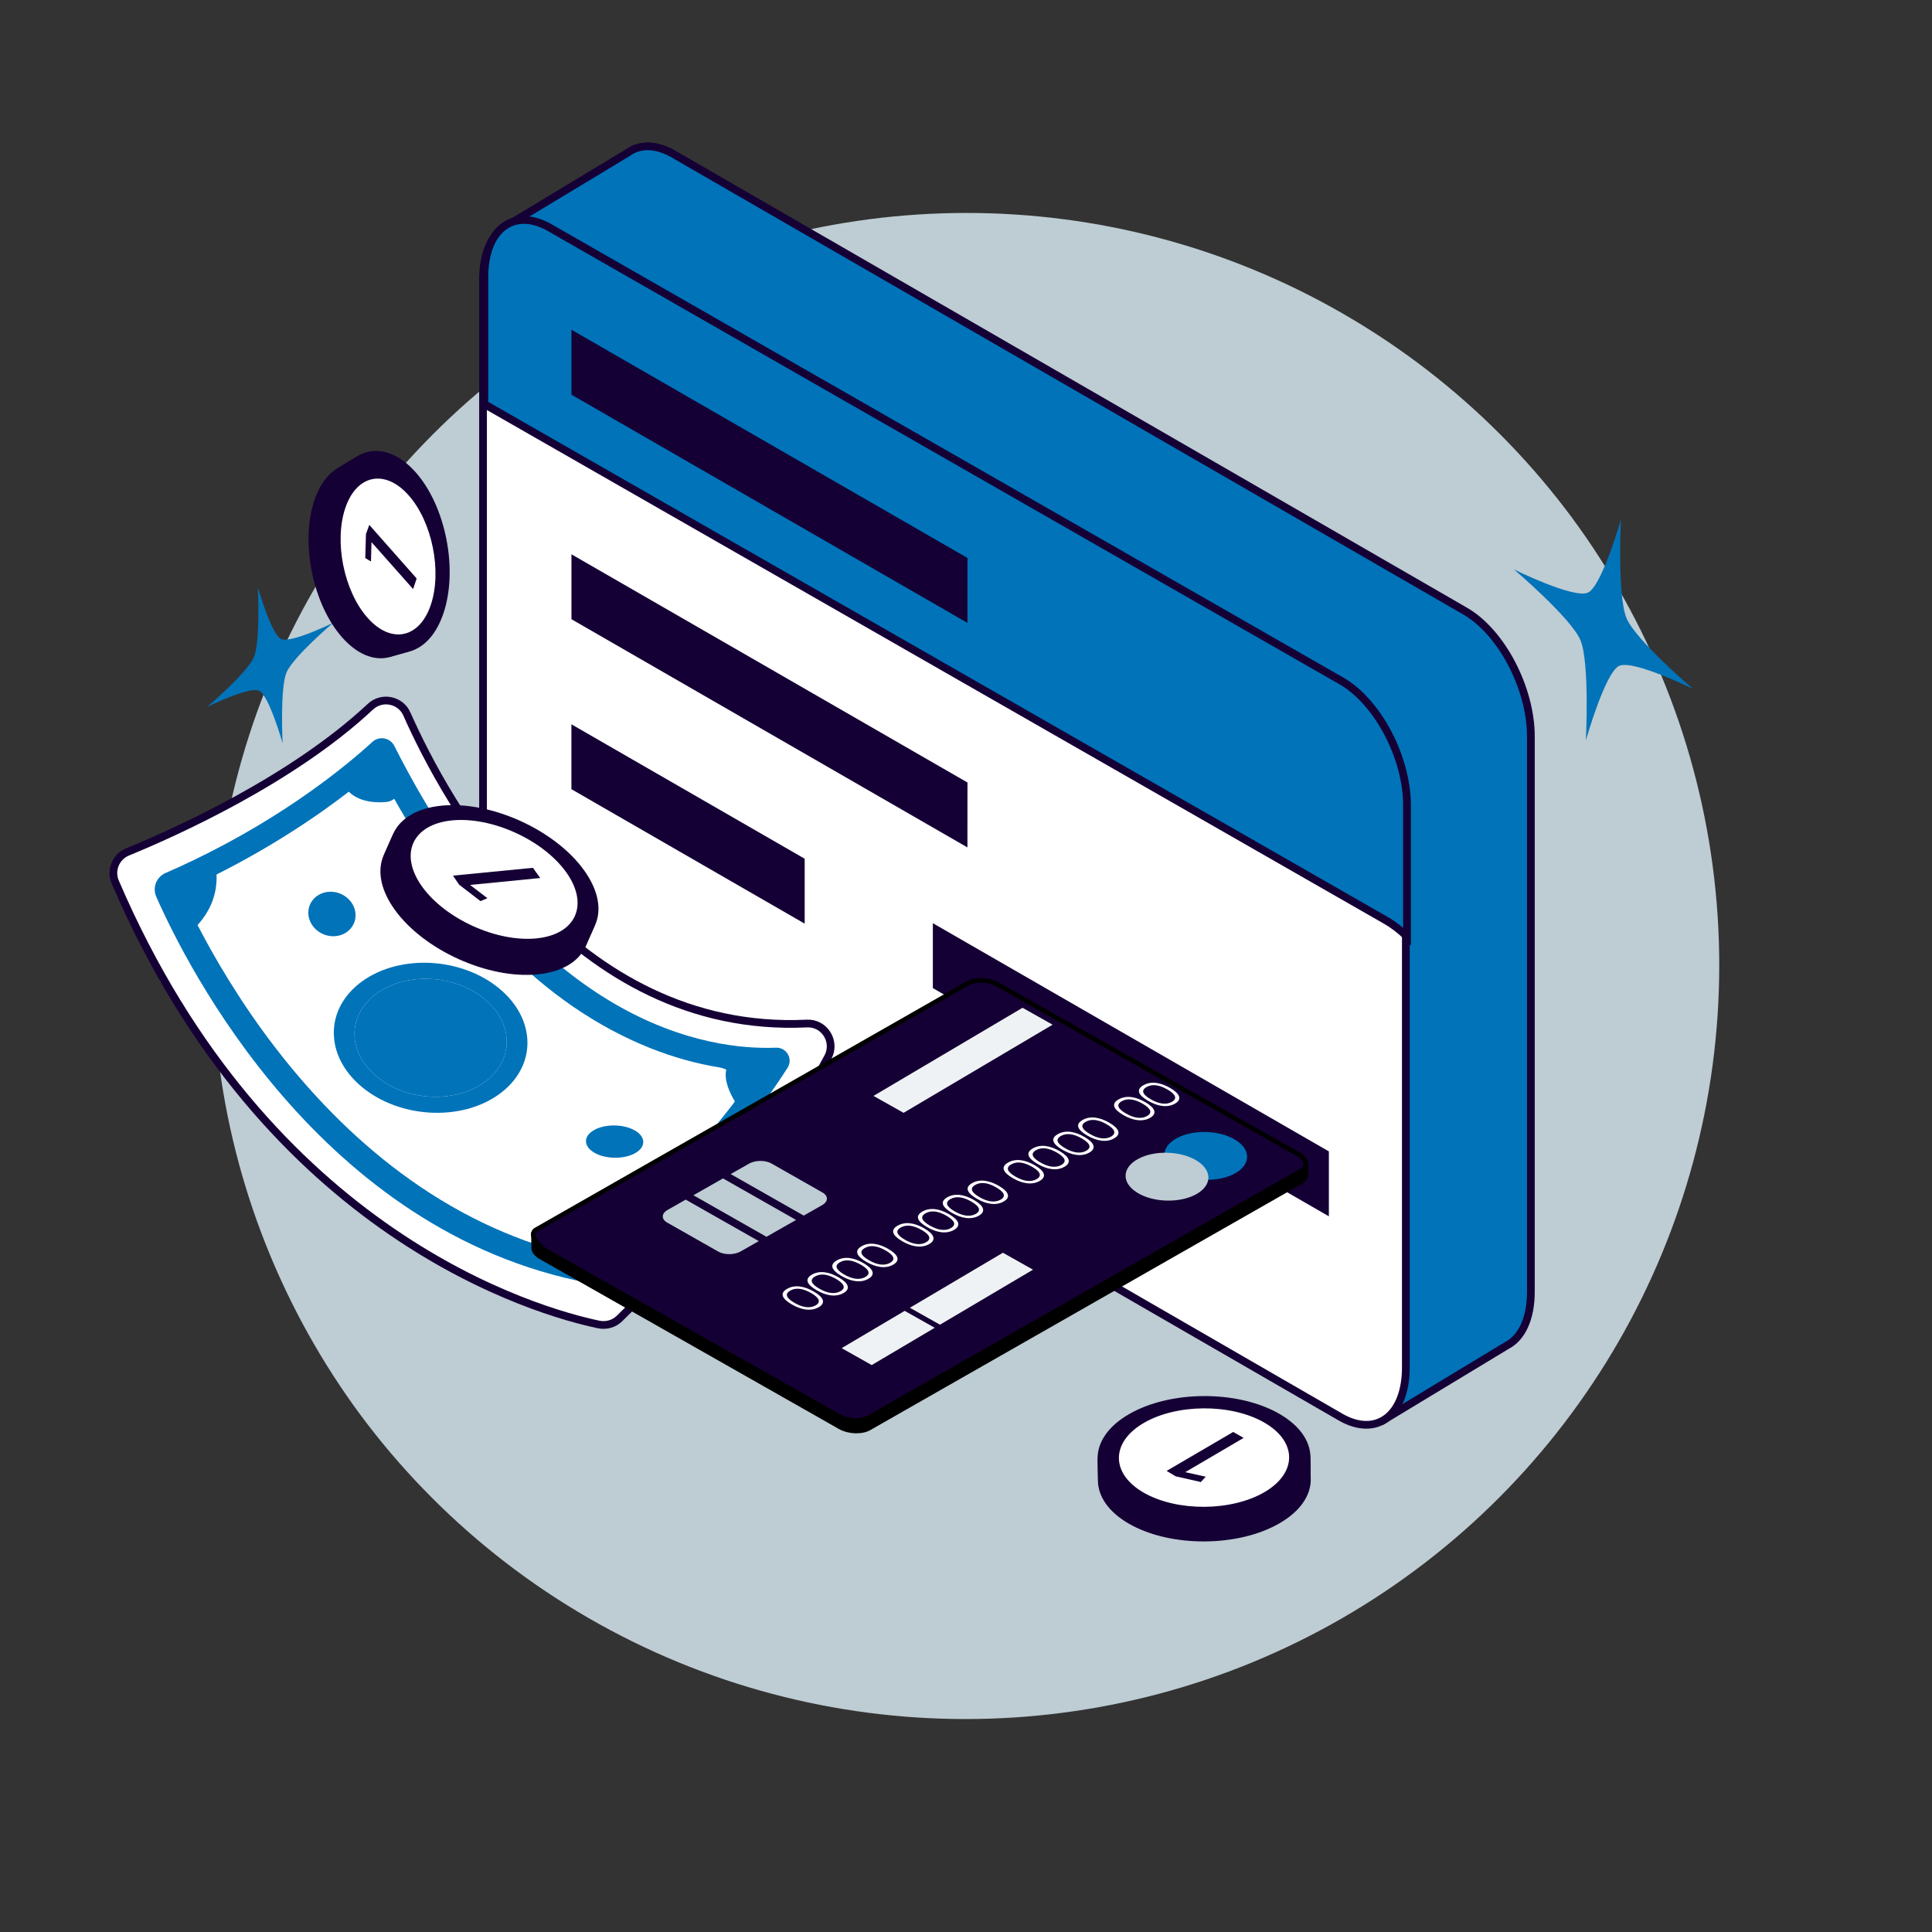
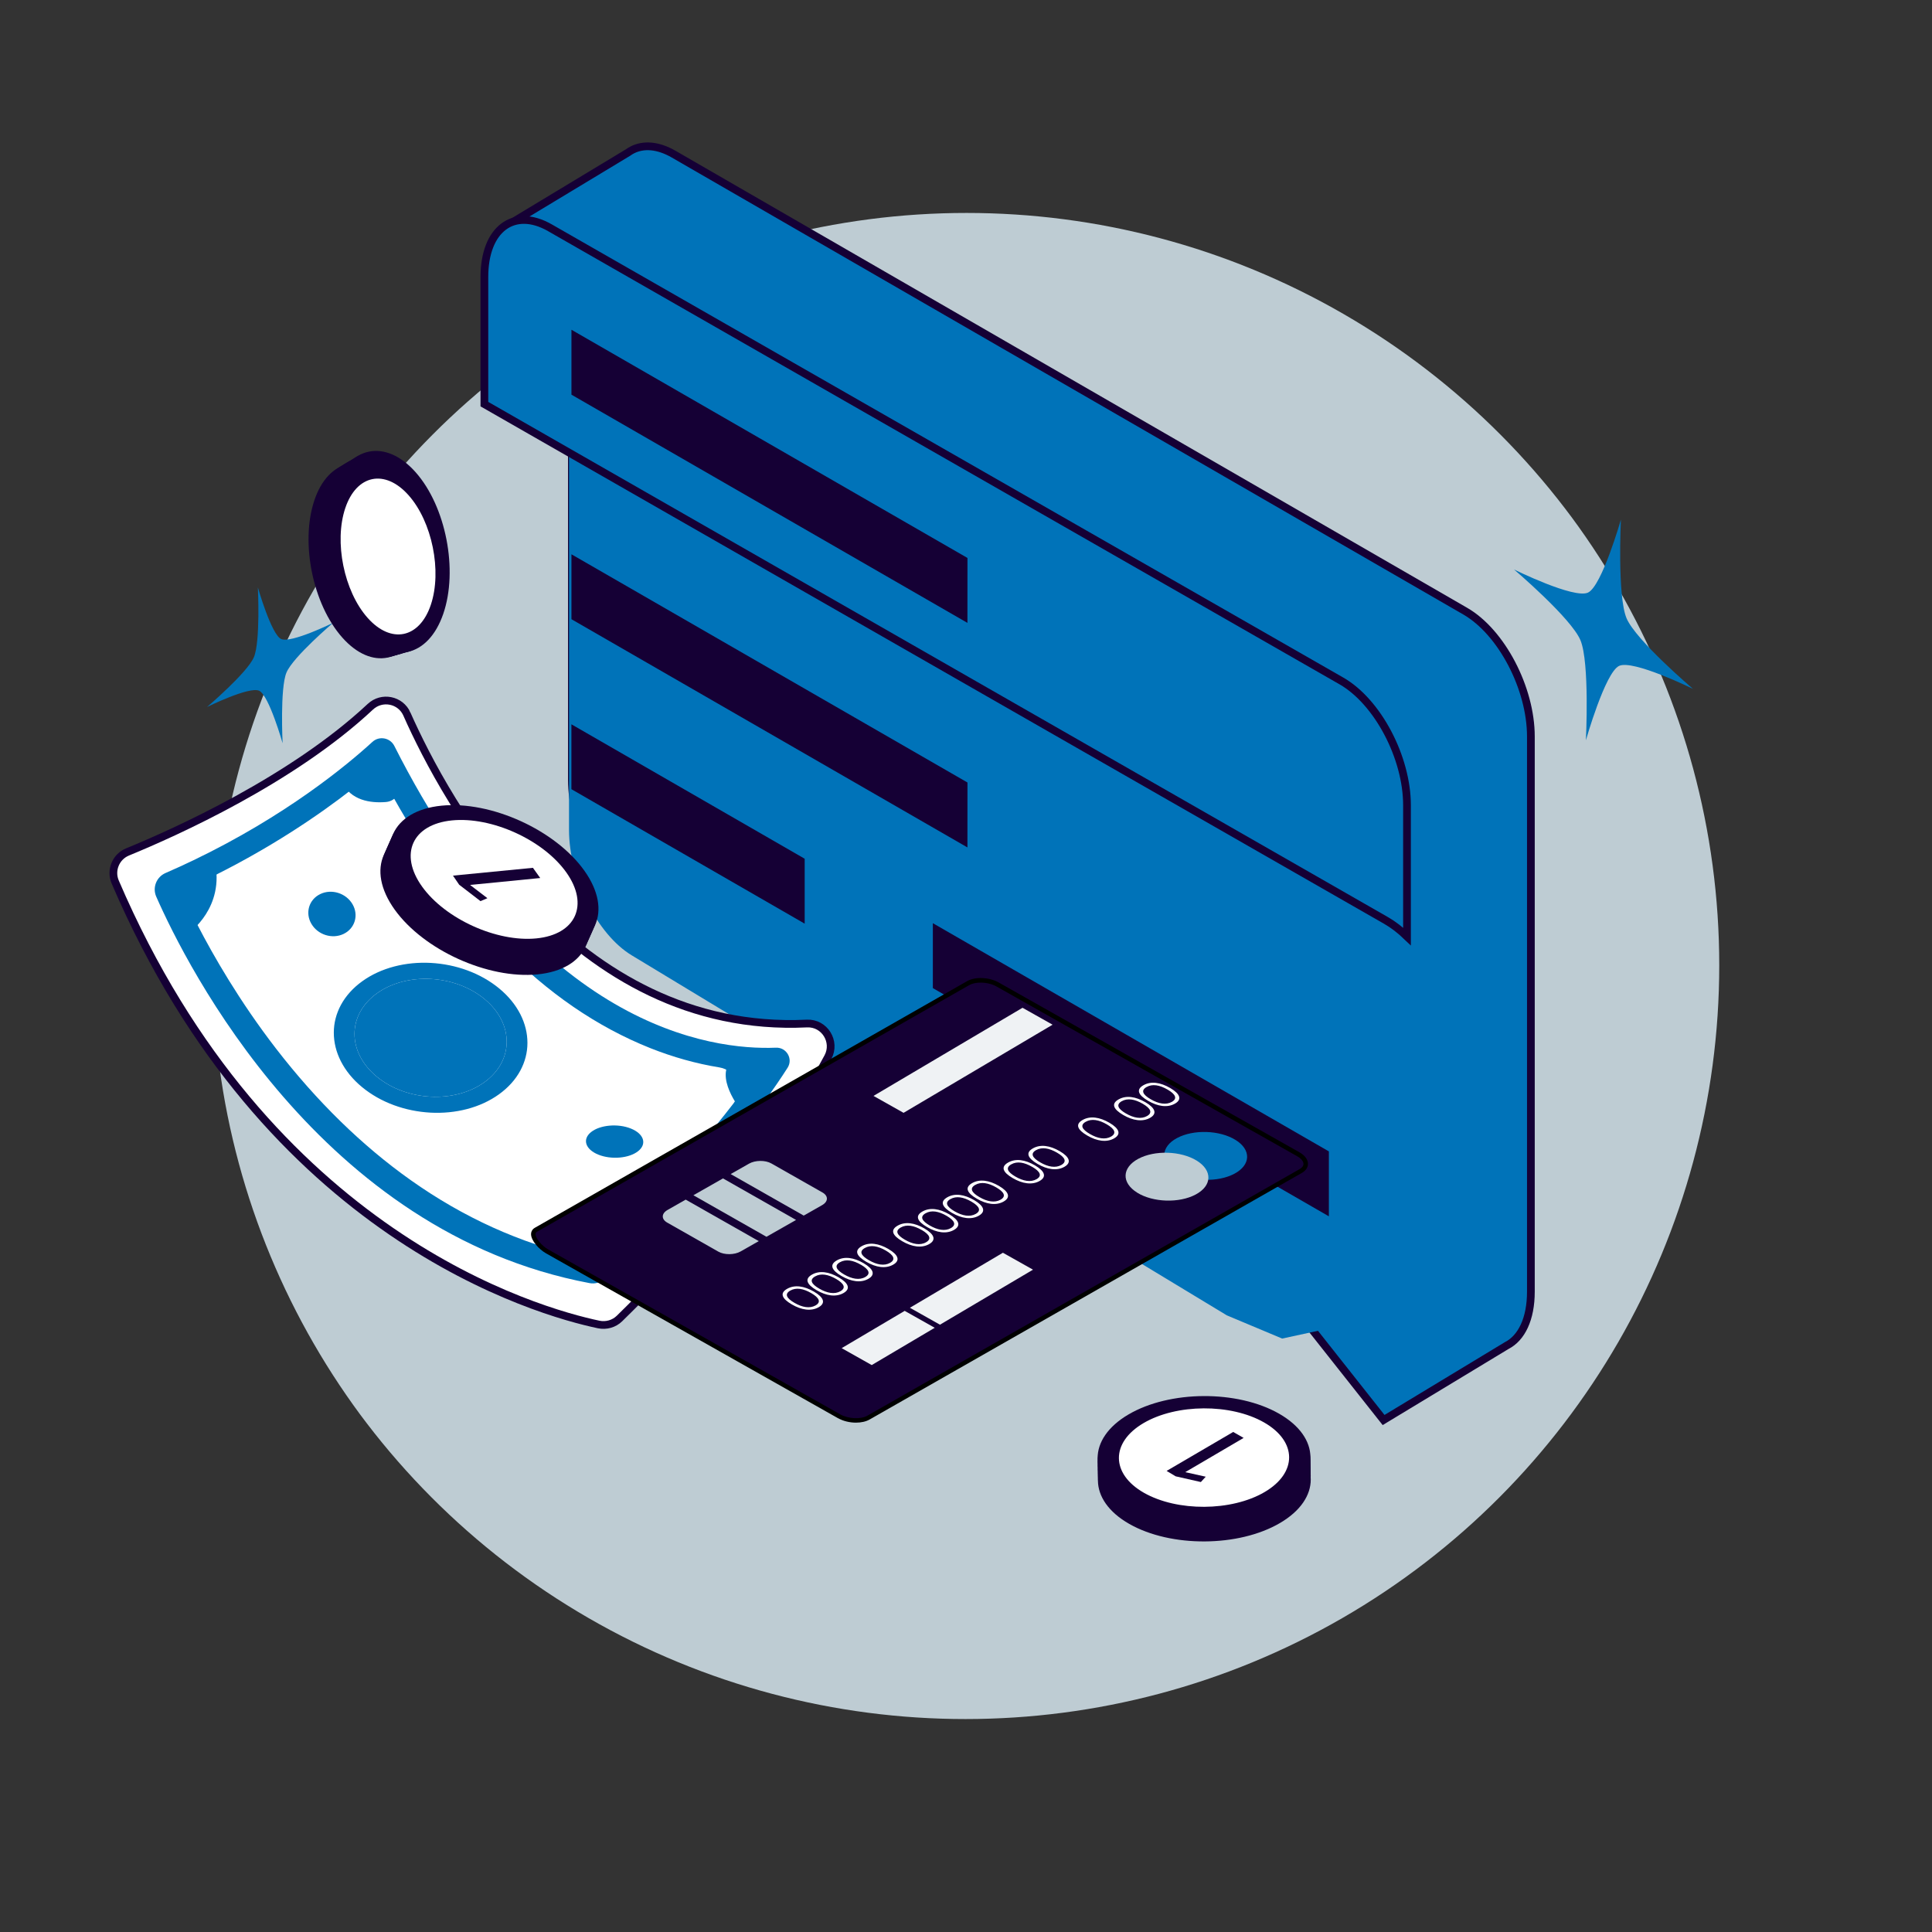
<svg xmlns="http://www.w3.org/2000/svg" id="Capa_5" data-name="Capa 5" viewBox="0 0 500 500">
  <rect x="0" y="0" width="500" height="500" fill="#333333" stroke="none" />
  <defs>
    <style>
      .cls-1 {
        fill: none;
      }

      .cls-2, .cls-3 {
        fill: #0073b9;
      }

      .cls-3, .cls-4 {
        stroke: #150035;
        stroke-miterlimit: 10;
        stroke-width: 2px;
      }

      .cls-4, .cls-5 {
        fill: #fff;
      }

      .cls-6 {
        fill: #beccd3;
      }

      .cls-7 {
        fill: #150035;
      }

      .cls-8 {
        clip-path: url(#clippath);
      }

      .cls-9 {
        fill: #eff2f4;
      }
    </style>
    <clipPath id="clippath">
      <circle class="cls-1" cx="249.86" cy="249.81" r="195.08" />
    </clipPath>
  </defs>
  <g id="Prepago_citas" data-name="Prepago citas">
    <g id="Deudores">
      <g class="cls-8">
        <circle class="cls-6" cx="250.14" cy="250.19" r="195.08" />
      </g>
    </g>
    <g>
      <path class="cls-3" d="M379.21,158.17L174.35,39.9c-4.06-2.34-7.78-2.59-10.7-1.11h0c-.4.2-.78.44-1.14.7l-29.64,17.88c-1.16.72-1.55,2.22-.89,3.41l16.02,28.94v112.09c0,12.5,7.6,27.02,16.98,32.44l161.42,93.19,31.67,40.06,31.88-19.28c3.81-1.95,6.24-6.86,6.24-13.93v-143.68c0-12.5-7.6-27.02-16.98-32.44Z" />
      <path class="cls-2" d="M367.89,171.14L172.4,52.87c-3.87-2.34-7.42-2.59-10.21-1.11h0c-.38.2-.74.44-1.09.7l-28.28,17.88c-1.11.72-1.48,2.22-.85,3.41l15.29,28.94v112.09c0,12.5,7.25,27.02,16.2,32.44l154.04,93.19,14.32,6.01,27.58-5.97c3.63-1.95,24.71,7.07,24.71,0v-136.87c0-12.5-7.25-27.02-16.2-32.44Z" />
      <g>
-         <path class="cls-4" d="M346.85,366.69l-204.86-118.28c-9.38-5.41-16.98-19.94-16.98-32.44V72.3c0-12.5,7.6-18.25,16.98-12.83l204.86,118.28c9.38,5.41,16.98,19.94,16.98,32.44v143.68c0,12.5-7.6,18.25-16.98,12.83Z" />
        <path class="cls-3" d="M358.68,238.2c1.89,1.08,3.72,2.5,5.45,4.16v-33.96c0-12.4-7.6-26.8-16.97-32.17L142.33,58.95c-9.37-5.37-16.97.33-16.97,12.73v32.91l233.32,133.61Z" />
      </g>
    </g>
    <g>
      <path class="cls-4" d="M105.3,184.8c9.97,22.42,42.64,83.03,103.53,80.09,4.56-.22,7.6,4.68,5.44,8.7-6.76,12.58-22.18,36.59-53.95,67.64-1.41,1.38-3.43,1.95-5.37,1.55-15.69-3.3-85.83-22.88-125.13-114.51-1.3-3.03.14-6.54,3.19-7.79,12.34-5.06,42.63-18.66,62.83-37.57,2.98-2.79,7.81-1.84,9.47,1.89Z" />
      <path class="cls-2" d="M97.9,199.11c19.28,37.09,42.83,61.15,70.39,72.14,5.87,2.34,11.93,4.03,17.91,5,4.35.71,6.32,5.82,3.63,9.31-5.28,6.86-11.65,14.34-18.98,22.23-6.15,6.63-11.77,12.26-15.52,15.92-1.4,1.36-3.38,1.96-5.29,1.53-15.39-3.49-30.08-10.14-43.73-19.81-12.56-8.89-24.29-20.35-34.87-34.05-9.49-12.29-16.26-24.13-20.28-31.91-.62-1.2-1.19-2.34-1.72-3.42-1.44-2.92-.18-6.43,2.75-7.84.1-.05.21-.1.31-.15,17.32-8.32,30.45-17.46,38.41-23.66,2.66-2.07,4.93-3.96,6.82-5.59l.15.29ZM49.94,222.69c-2.29,1.1-4.66,2.19-7.11,3.25-2.34,1.02-3.43,3.76-2.4,6.1,7.93,18.02,42.49,86.9,112.15,100.03,1.46.28,2.96-.19,4.04-1.21,6.89-6.57,32.8-31.9,47.21-54.53,1.47-2.31-.29-5.3-3.02-5.19-16.64.68-61.81-4.96-98.75-78.08-1.08-2.15-3.91-2.68-5.68-1.06-6.6,6.04-22.43,19.17-46.45,30.7Z" />
      <g>
        <path class="cls-2" d="M125.34,280.09c-7.7,5.54-20.17,4.89-27.85-1.47-7.68-6.35-7.65-16,.05-21.54,7.7-5.54,20.17-4.89,27.85,1.47,7.68,6.35,7.65,16-.05,21.54Z" />
        <path class="cls-2" d="M126.3,257.89c8.18,6.77,8.15,17.04-.06,22.94-8.21,5.9-21.49,5.21-29.66-1.56-8.18-6.77-8.15-17.04.06-22.94,8.21-5.9,21.49-5.21,29.66,1.56h0ZM129.19,255.81c-2.39-1.97-5.17-3.55-8.28-4.69-3-1.1-6.17-1.74-9.42-1.92-3.25-.17-6.42.14-9.43.92-3.11.81-5.91,2.1-8.3,3.82-2.39,1.72-4.25,3.78-5.52,6.12-1.22,2.26-1.85,4.68-1.85,7.19,0,2.52.61,5,1.82,7.39,1.26,2.47,3.1,4.73,5.49,6.7,2.39,1.97,5.17,3.55,8.28,4.69,3,1.1,6.17,1.74,9.42,1.92,3.25.17,6.42-.14,9.43-.92,3.11-.81,5.91-2.1,8.3-3.82,2.39-1.72,4.25-3.78,5.52-6.12,1.22-2.26,1.85-4.68,1.85-7.19,0-2.52-.61-5-1.82-7.39-1.26-2.47-3.1-4.73-5.49-6.7h0Z" />
        <path class="cls-2" d="M125.39,258.55c7.68,6.35,7.65,16-.05,21.54-7.7,5.54-20.17,4.89-27.85-1.47-7.68-6.35-7.65-16,.05-21.54,7.7-5.54,20.17-4.89,27.85,1.47h0ZM127.02,257.38c-4.15-3.43-9.66-5.49-15.54-5.8-5.87-.31-11.4,1.17-15.56,4.16-4.16,2.99-6.46,7.14-6.47,11.69-.01,4.54,2.27,8.93,6.41,12.36,4.15,3.43,9.66,5.49,15.54,5.8,5.87.31,11.4-1.17,15.56-4.16,4.16-2.99,6.46-7.14,6.47-11.69.01-4.54-2.27-8.93-6.41-12.36h0Z" />
      </g>
      <path class="cls-2" d="M91.22,233.99c1.67,2.85.64,6.3-2.3,7.71-2.93,1.41-6.66.24-8.33-2.61-1.67-2.85-.64-6.3,2.3-7.71,2.93-1.41,6.66-.24,8.33,2.61Z" />
      <path class="cls-2" d="M163.28,292.07c3.37,1.36,4.21,3.98,1.88,5.84-2.33,1.86-6.95,2.27-10.31.91-3.37-1.36-4.21-3.98-1.88-5.84,2.33-1.86,6.95-2.27,10.31-.91Z" />
      <path class="cls-2" d="M200.01,273.02l-8.29,14.24s-7.16-8.84-2.1-13.12l10.4-1.12Z" />
      <path class="cls-2" d="M153.29,328.74l-12.33-3.67s12.38-7.63,23.8-6.63l-11.46,10.3Z" />
      <path class="cls-2" d="M88.42,202.31c-.14-.3,3.89-3.28,7.08-5.57,1.96-1.41,4.71-.71,5.76,1.46l1.84,3.78c1.2,2.47-.46,5.35-3.2,5.58-3.99.33-9.13-.35-11.48-5.25Z" />
      <path class="cls-2" d="M48.88,241.43s9.44-6.51,6.67-18.72l-12.73,6.11,6.05,12.61Z" />
    </g>
    <polygon class="cls-7" points="208.25 222.24 147.88 187.45 147.88 204.24 208.25 239.04 208.25 222.24" />
    <polygon class="cls-7" points="250.38 202.51 147.89 143.45 147.89 160.25 250.37 219.31 250.38 202.51" />
    <polygon class="cls-7" points="250.38 144.4 147.89 85.34 147.89 102.14 250.37 161.2 250.38 144.4" />
    <polygon class="cls-7" points="343.91 297.98 241.42 238.92 241.42 255.72 343.91 314.78 343.91 297.98" />
-     <path d="M217.02,369.77l-77.34-43.92c-1.19-.67-1.94-1.55-2.14-2.49l-.1-4.35,112.97-62.33c2.11-1.21,5.7-1.06,8.18.33l74.99,42.36,4.9,1.33.16,3.28v.55s-.1.01-.1.01c-.18.69-.69,1.3-1.46,1.75l-111.87,63.83c-.96.55-2.22.82-3.55.82-1.59,0-3.28-.39-4.63-1.15Z" />
    <path class="cls-7" d="M138.69,318.27l111.87-63.83c1.92-1.1,5.33-.95,7.6.33l77.84,43.95c2.28,1.29,2.57,3.22.65,4.32l-111.87,63.83c-1.92,1.1-5.33.95-7.6-.33l-75.55-42.66c-2.28-1.29-4.85-4.51-2.93-5.61Z" />
    <path d="M216.89,367.04l-75.55-42.66c-1.88-1.06-3.9-3.31-3.9-4.97,0-.7.34-1.29.96-1.65l111.87-63.83c2.11-1.21,5.7-1.06,8.18.33l77.84,43.95c1.4.79,2.21,1.88,2.21,2.99,0,.93-.55,1.76-1.56,2.34l-111.87,63.82c-.96.55-2.22.82-3.55.82-1.59,0-3.28-.39-4.63-1.15ZM250.85,254.94l-111.87,63.83c-.27.15-.38.34-.38.64,0,1.08,1.61,3.01,3.31,3.97l75.55,42.66c2.08,1.17,5.3,1.33,7.03.33l111.87-63.82c.45-.26.98-.7.98-1.33,0-.67-.61-1.41-1.62-1.98l-77.84-43.95c-1.16-.65-2.67-.99-4.08-.99-1.13,0-2.19.21-2.95.65Z" />
    <g>
      <path class="cls-6" d="M208.01,314.59l4.75-2.7c1.62-.92,1.66-2.39.09-3.28l-13.22-7.51c-1.57-.89-4.16-.87-5.78.05l-4.75,2.7,18.91,10.75Z" />
      <polygon class="cls-6" points="187.11 304.97 179.45 309.33 198.36 320.08 206.02 315.72 187.11 304.97" />
      <path class="cls-6" d="M191.68,323.87l4.69-2.67-18.91-10.74-4.69,2.67c-1.62.92-1.66,2.39-.09,3.28l13.22,7.51c1.57.89,4.16.87,5.78-.05Z" />
    </g>
    <g>
      <path class="cls-5" d="M210.66,334.28c2.51,1.47,3.12,2.94,1.21,4.03-1.95,1.11-4.46.73-6.97-.74-2.57-1.5-3.15-2.91-1.2-4.02,1.95-1.11,4.39-.76,6.96.73ZM209.97,334.67c-2.06-1.2-3.95-1.53-5.46-.66-1.52.87-.98,1.96,1.09,3.16,2,1.17,3.96,1.53,5.47.67,1.51-.87.91-2-1.1-3.17Z" />
      <path class="cls-5" d="M217.09,330.61c2.51,1.47,3.12,2.94,1.21,4.03-1.95,1.11-4.45.73-6.97-.74-2.57-1.5-3.15-2.91-1.2-4.03,1.95-1.11,4.39-.76,6.96.73ZM216.4,331c-2.06-1.2-3.95-1.53-5.46-.66-1.52.87-.98,1.96,1.09,3.16,2.01,1.17,3.96,1.53,5.47.67,1.52-.87.91-2-1.1-3.17Z" />
      <path class="cls-5" d="M223.52,326.93c2.51,1.47,3.12,2.94,1.21,4.03-1.95,1.11-4.45.73-6.97-.74-2.57-1.5-3.15-2.91-1.2-4.03,1.95-1.11,4.39-.76,6.96.73ZM222.83,327.33c-2.06-1.2-3.95-1.53-5.46-.66-1.52.87-.98,1.96,1.09,3.16,2.01,1.17,3.96,1.53,5.47.66,1.52-.87.91-2-1.1-3.17Z" />
      <path class="cls-5" d="M229.95,323.26c2.51,1.47,3.12,2.94,1.21,4.03-1.95,1.11-4.46.73-6.97-.74-2.57-1.5-3.15-2.91-1.2-4.03,1.95-1.11,4.39-.76,6.96.73ZM229.26,323.65c-2.06-1.2-3.95-1.53-5.46-.66-1.52.87-.98,1.96,1.09,3.16,2.01,1.17,3.96,1.53,5.47.67,1.51-.87.91-2-1.1-3.17Z" />
      <path class="cls-5" d="M239.26,317.94c2.51,1.47,3.12,2.94,1.21,4.03-1.95,1.11-4.45.73-6.97-.74-2.57-1.5-3.15-2.91-1.2-4.03,1.95-1.11,4.39-.76,6.96.73ZM238.56,318.34c-2.06-1.2-3.95-1.53-5.46-.66-1.52.87-.98,1.96,1.09,3.16,2.01,1.17,3.96,1.53,5.47.66,1.52-.87.91-2-1.1-3.17Z" />
      <path class="cls-5" d="M245.68,314.27c2.51,1.47,3.12,2.94,1.21,4.03-1.95,1.11-4.46.73-6.97-.74-2.57-1.5-3.15-2.91-1.2-4.02,1.95-1.11,4.39-.76,6.96.73ZM244.99,314.66c-2.06-1.2-3.95-1.53-5.46-.66-1.52.87-.98,1.96,1.09,3.16,2.01,1.17,3.96,1.53,5.47.67,1.52-.87.91-2-1.1-3.17Z" />
      <path class="cls-5" d="M252.11,310.59c2.51,1.47,3.12,2.94,1.21,4.03-1.95,1.11-4.45.73-6.97-.74-2.57-1.5-3.15-2.91-1.2-4.02,1.95-1.11,4.39-.76,6.96.73ZM251.42,310.99c-2.06-1.2-3.95-1.53-5.46-.66-1.52.87-.98,1.96,1.09,3.16,2.01,1.17,3.96,1.53,5.47.67,1.52-.87.91-2-1.1-3.17Z" />
      <path class="cls-5" d="M258.54,306.92c2.51,1.47,3.12,2.94,1.21,4.03-1.95,1.11-4.45.73-6.97-.74-2.57-1.5-3.15-2.91-1.2-4.02,1.95-1.11,4.39-.76,6.96.73ZM257.85,307.31c-2.06-1.2-3.95-1.52-5.46-.66-1.52.87-.98,1.96,1.09,3.16,2,1.17,3.95,1.53,5.47.67,1.52-.87.91-2-1.1-3.17Z" />
      <path class="cls-5" d="M267.85,301.6c2.51,1.47,3.12,2.94,1.21,4.03-1.95,1.11-4.46.73-6.97-.74-2.57-1.5-3.15-2.91-1.2-4.02,1.95-1.11,4.39-.77,6.96.73ZM267.16,302c-2.06-1.2-3.95-1.53-5.46-.66-1.52.87-.98,1.96,1.09,3.16,2.01,1.17,3.96,1.53,5.47.67,1.52-.87.91-2-1.09-3.17Z" />
      <path class="cls-5" d="M274.27,297.93c2.51,1.47,3.12,2.94,1.21,4.03-1.95,1.11-4.45.73-6.97-.74-2.57-1.5-3.15-2.91-1.2-4.02,1.95-1.11,4.39-.76,6.96.73ZM273.58,298.32c-2.06-1.2-3.95-1.53-5.46-.66-1.52.87-.98,1.96,1.09,3.16,2.01,1.17,3.96,1.53,5.47.67,1.52-.87.91-2-1.1-3.17Z" />
-       <path class="cls-5" d="M280.7,294.26c2.51,1.47,3.12,2.94,1.21,4.03-1.95,1.11-4.46.73-6.97-.74-2.57-1.5-3.15-2.91-1.2-4.02,1.95-1.11,4.39-.77,6.96.73ZM280.01,294.65c-2.06-1.2-3.95-1.52-5.46-.66-1.52.87-.97,1.96,1.09,3.16,2.01,1.17,3.96,1.53,5.47.67,1.52-.87.91-2-1.1-3.17Z" />
      <path class="cls-5" d="M287.13,290.58c2.51,1.47,3.12,2.94,1.21,4.03-1.95,1.11-4.45.73-6.97-.74-2.57-1.5-3.15-2.91-1.2-4.02,1.95-1.11,4.39-.76,6.96.73ZM286.44,290.98c-2.06-1.2-3.95-1.52-5.46-.66-1.52.87-.98,1.96,1.09,3.16,2,1.17,3.96,1.53,5.47.67,1.52-.87.91-2-1.1-3.17Z" />
      <path class="cls-5" d="M296.44,285.26c2.51,1.47,3.12,2.94,1.21,4.03-1.95,1.11-4.46.73-6.97-.74-2.57-1.5-3.15-2.91-1.2-4.02,1.95-1.11,4.39-.76,6.96.73ZM295.75,285.66c-2.06-1.2-3.95-1.52-5.46-.66-1.51.87-.98,1.96,1.09,3.16,2.01,1.17,3.96,1.53,5.47.67,1.52-.87.91-2-1.1-3.17Z" />
      <path class="cls-5" d="M302.87,281.59c2.51,1.47,3.12,2.94,1.21,4.03-1.95,1.11-4.45.73-6.97-.74-2.57-1.5-3.15-2.91-1.2-4.02,1.95-1.11,4.39-.76,6.96.73ZM302.18,281.99c-2.06-1.2-3.95-1.53-5.46-.66-1.52.87-.98,1.96,1.09,3.16,2.01,1.17,3.96,1.53,5.47.67,1.52-.87.91-2-1.1-3.17Z" />
    </g>
    <polygon class="cls-9" points="226.06 283.62 264.63 260.81 272.41 265.19 233.84 288 226.06 283.62" />
    <polygon class="cls-9" points="235.48 338.45 259.55 324.21 267.34 328.59 243.26 342.83 235.48 338.45" />
    <polygon class="cls-9" points="217.82 348.9 234.13 339.25 241.91 343.63 225.6 353.28 217.82 348.9" />
    <g>
      <path class="cls-2" d="M304.32,303.28c4.11,2.55,10.89,2.76,15.16.47,4.26-2.28,4.38-6.2.27-8.74-4.12-2.55-10.9-2.76-15.15-.48-4.27,2.29-4.39,6.21-.28,8.75Z" />
      <path class="cls-6" d="M294.3,308.66c4.11,2.55,10.89,2.76,15.16.47,4.26-2.28,4.38-6.2.27-8.75-4.12-2.55-10.9-2.76-15.15-.48-4.26,2.29-4.39,6.21-.28,8.75Z" />
    </g>
    <g>
      <g>
        <path class="cls-7" d="M292.26,394.39c10.76,6.13,28.31,6.03,38.99-.23,10.69-6.25,10.62-16.4-.16-22.55-10.77-6.15-28.32-6.05-38.99.23s-10.6,16.43.16,22.55Z" />
        <path class="cls-7" d="M292.25,393.43c10.76,6.13,28.31,6.03,38.99-.23,10.69-6.25,10.62-16.4-.16-22.55-10.77-6.15-28.32-6.05-38.99.23-10.67,6.28-10.6,16.43.16,22.55Z" />
        <path class="cls-7" d="M292.23,392.47c10.76,6.13,28.31,6.03,38.99-.23,10.69-6.25,10.62-16.4-.16-22.55-10.77-6.15-28.32-6.05-38.99.23s-10.6,16.43.16,22.55Z" />
        <path class="cls-7" d="M292.22,391.51c10.76,6.13,28.31,6.03,38.99-.23,10.69-6.25,10.62-16.4-.16-22.55-10.77-6.15-28.32-6.05-38.99.23s-10.6,16.43.16,22.55Z" />
        <path class="cls-7" d="M292.2,390.55c10.76,6.13,28.31,6.03,38.99-.23,10.69-6.25,10.62-16.4-.16-22.55-10.77-6.15-28.32-6.05-38.99.23s-10.6,16.43.16,22.55Z" />
        <path class="cls-7" d="M292.19,389.59c10.76,6.13,28.31,6.03,38.99-.23,10.69-6.25,10.62-16.4-.16-22.55-10.77-6.15-28.32-6.05-38.99.23s-10.6,16.43.16,22.55Z" />
        <path class="cls-7" d="M292.18,388.63c10.76,6.13,28.31,6.03,38.99-.23,10.69-6.25,10.62-16.4-.16-22.55-10.77-6.15-28.32-6.05-38.99.23s-10.6,16.43.16,22.55Z" />
      </g>
      <path class="cls-5" d="M296.06,386.34c8.61,4.9,22.64,4.82,31.19-.18s8.49-13.12-.12-18.04-22.65-4.84-31.19.18c-8.54,5.02-8.48,13.14.12,18.04Z" />
      <path class="cls-7" d="M306.77,380.97l.06.04,5.21,1.16-1.26,1.38-6.52-1.48-2.34-1.4,17.23-10.08,2.7,1.54-15.09,8.85Z" />
    </g>
    <path class="cls-2" d="M86.26,161.14s-10.41,8.85-12.12,12.91c-1.71,4.06-1,18.3-1,18.3,0,0-3.51-12.37-6.06-13.58-2.54-1.21-13.5,4.2-13.5,4.2,0,0,10.42-8.86,12.13-12.9,1.71-4.04,1.03-18.04,1.03-18.04,0,0,3.47,12.14,6.01,13.34,2.55,1.2,13.51-4.21,13.51-4.21Z" />
    <g>
      <g>
        <path class="cls-7" d="M102.12,235.38c7.5,10.49,24.14,18.04,36.97,16.79s17.19-10.88,9.69-21.39c-7.5-10.51-24.14-18.07-36.97-16.79s-17.19,10.91-9.69,21.39Z" />
        <path class="cls-7" d="M102.52,234.47c7.5,10.49,24.14,18.04,36.97,16.79,12.83-1.25,17.19-10.88,9.69-21.39-7.5-10.51-24.14-18.07-36.97-16.79s-17.19,10.91-9.69,21.39Z" />
        <path class="cls-7" d="M102.93,233.55c7.5,10.49,24.14,18.04,36.97,16.79,12.83-1.25,17.19-10.88,9.69-21.39-7.5-10.51-24.14-18.07-36.97-16.79s-17.19,10.91-9.69,21.39Z" />
        <path class="cls-7" d="M103.33,232.64c7.5,10.49,24.14,18.04,36.97,16.79,12.83-1.25,17.19-10.88,9.69-21.39-7.5-10.51-24.14-18.07-36.97-16.79s-17.19,10.91-9.69,21.39Z" />
        <path class="cls-7" d="M103.74,231.73c7.5,10.49,24.14,18.04,36.97,16.79s17.19-10.88,9.69-21.39c-7.5-10.51-24.14-18.07-36.97-16.79-12.83,1.28-17.19,10.91-9.69,21.39Z" />
        <path class="cls-7" d="M104.14,230.81c7.5,10.49,24.14,18.04,36.97,16.79,12.83-1.25,17.19-10.88,9.69-21.39-7.5-10.51-24.14-18.07-36.97-16.79s-17.19,10.91-9.69,21.39Z" />
        <path class="cls-7" d="M104.55,229.9c7.5,10.49,24.14,18.04,36.97,16.79,12.83-1.25,17.19-10.88,9.69-21.39-7.5-10.51-24.14-18.07-36.97-16.79-12.83,1.28-17.19,10.91-9.69,21.39Z" />
      </g>
      <path class="cls-5" d="M109.22,229.43c6,8.39,19.31,14.43,29.57,13.43,10.26-1,13.75-8.7,7.75-17.11-6-8.41-19.31-14.45-29.57-13.43s-13.75,8.72-7.75,17.11Z" />
      <path class="cls-7" d="M121.69,229.02l.04.06,4.41,3.37-1.79.76-5.52-4.25-1.6-2.35,20.69-2.02,1.89,2.64-18.12,1.79Z" />
    </g>
    <g>
      <g>
        <path class="cls-7" d="M81.35,129.51c-3.65,10.89-.41,26.84,7.2,35.45s16.83,6.72,20.5-4.18c3.67-10.91.43-26.86-7.2-35.45-7.63-8.59-16.85-6.71-20.5,4.18Z" />
        <path class="cls-7" d="M82.04,129.11c-3.68,10.95-.45,26.98,7.19,35.62,7.64,8.64,16.92,6.74,20.62-4.23,3.7-10.97.46-27-7.19-35.62s-16.93-6.72-20.62,4.23Z" />
        <path class="cls-7" d="M82.74,128.71c-3.72,11.01-.48,27.12,7.19,35.8,7.67,8.67,17,6.75,20.73-4.28,3.73-11.03.5-27.14-7.19-35.8s-17.02-6.73-20.73,4.28Z" />
        <path class="cls-7" d="M83.44,128.31c-3.75,11.08-.52,27.26,7.18,35.97,7.7,8.71,17.08,6.76,20.85-4.33,3.77-11.09.54-27.28-7.18-35.97-7.72-8.69-17.1-6.75-20.85,4.33Z" />
        <path class="cls-7" d="M84.13,127.92c-3.79,11.14-.56,27.4,7.18,36.15,7.73,8.75,17.17,6.78,20.97-4.38,3.8-11.15.57-27.42-7.18-36.15-7.75-8.73-17.19-6.76-20.97,4.38Z" />
-         <path class="cls-7" d="M84.83,127.52c-3.82,11.2-.59,27.54,7.17,36.32,7.76,8.78,17.25,6.79,21.09-4.43s.61-27.56-7.17-36.32c-7.78-8.76-17.27-6.77-21.09,4.43Z" />
        <path class="cls-7" d="M85.52,127.12c-3.85,11.26-.63,27.68,7.16,36.5s17.34,6.8,21.21-4.47c3.87-11.28.65-27.7-7.16-36.5s-17.36-6.79-21.21,4.47Z" />
        <path class="cls-7" d="M86.22,126.72c-3.89,11.32-.67,27.82,7.16,36.68s17.42,6.82,21.33-4.52c3.91-11.34.69-27.84-7.16-36.68s-17.44-6.8-21.33,4.52Z" />
      </g>
      <path class="cls-5" d="M89.35,131.52c-2.92,8.71-.33,21.47,5.76,28.35s13.46,5.38,16.39-3.35c2.93-8.72.34-21.48-5.76-28.35-6.1-6.87-13.48-5.36-16.39,3.35Z" />
-       <path class="cls-7" d="M96.16,140.31l-.02.06-.13,4.95-1.48-.9.18-6.2.86-2.38,12.26,13.87-.92,2.74-10.76-12.14Z" />
    </g>
    <path class="cls-2" d="M391.84,147.39s14.75,12.54,17.17,18.28c2.43,5.75,1.42,25.91,1.42,25.91,0,0,4.97-17.52,8.58-19.24,3.6-1.72,19.13,5.94,19.13,5.94,0,0-14.76-12.55-17.19-18.27-2.42-5.72-1.46-25.55-1.46-25.55,0,0-4.91,17.2-8.51,18.9-3.61,1.7-19.14-5.97-19.14-5.97Z" />
  </g>
</svg>